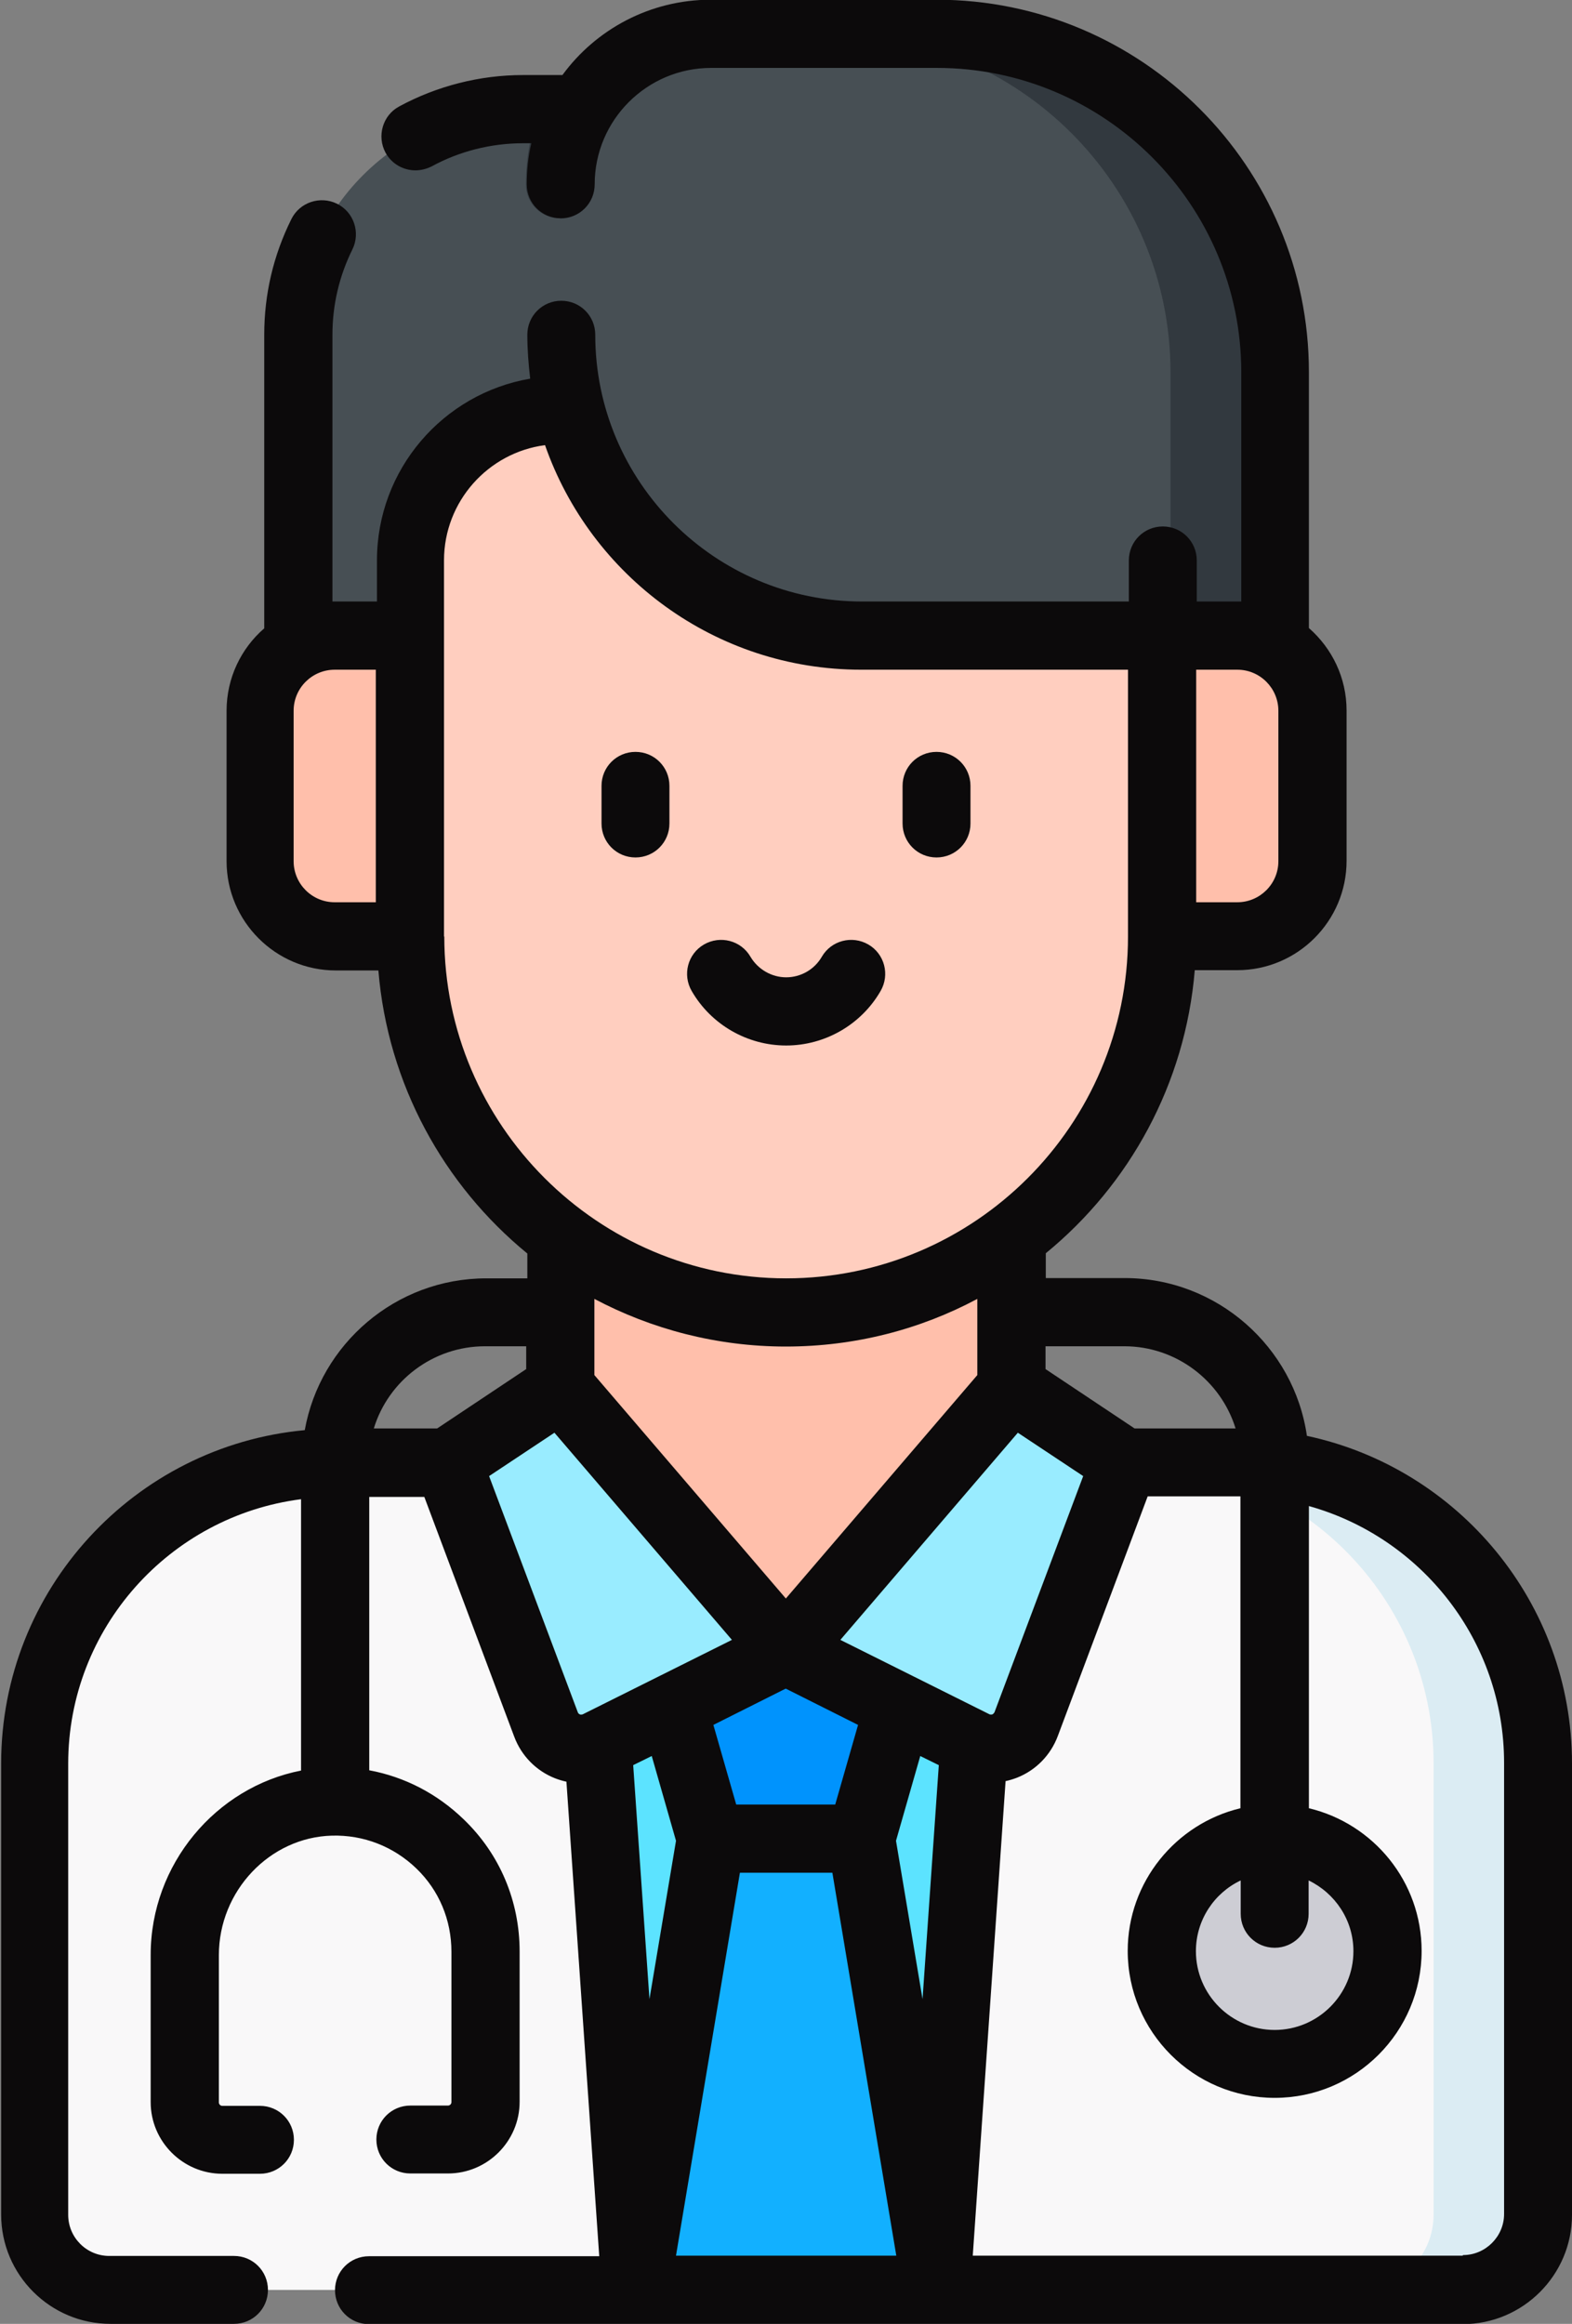
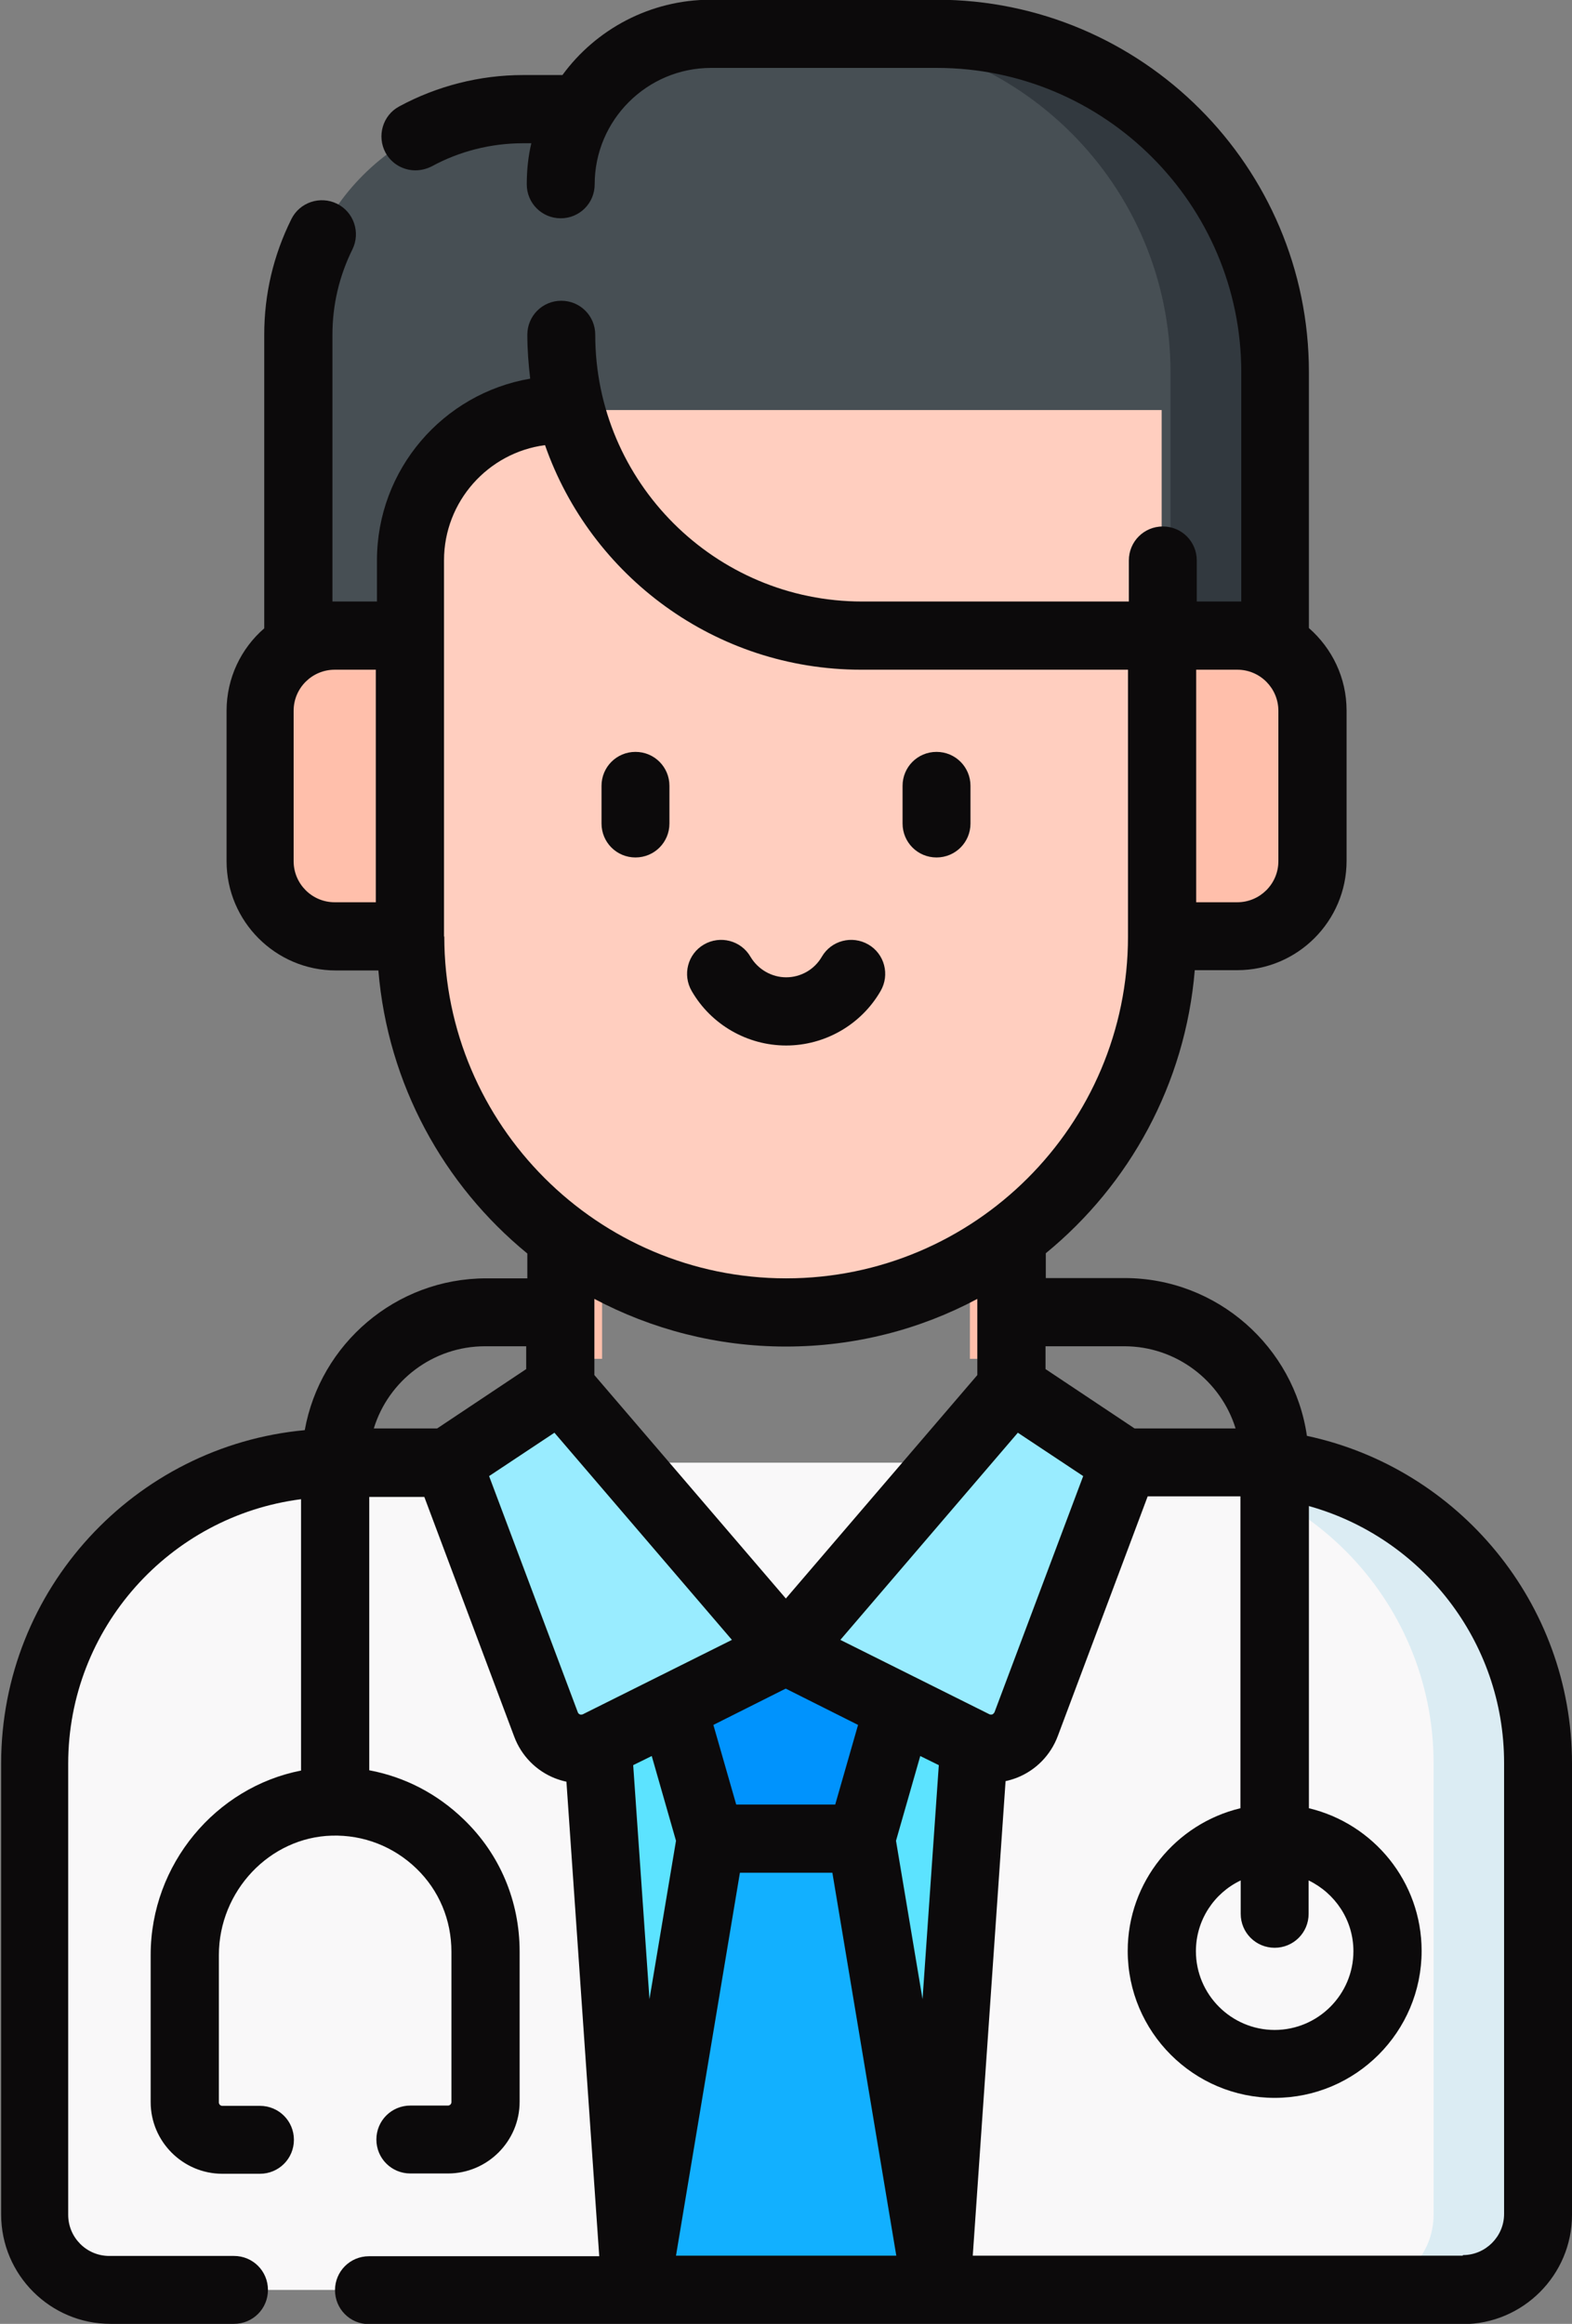
<svg xmlns="http://www.w3.org/2000/svg" viewBox="0 0 55.09 81.44" data-name="Layer 2" id="Layer_2">
  <rect x="0" y="0" width="55.09" height="81.44" fill="#808080" stroke="none" />
  <defs>
    <style>
      .cls-1 {
        fill: #ffbfab;
      }

      .cls-2 {
        fill: #dbecf3;
      }

      .cls-3 {
        fill: #12b0ff;
      }

      .cls-4 {
        fill: #99ecff;
      }

      .cls-5 {
        fill: #5ce3ff;
      }

      .cls-6 {
        fill: #0093fd;
      }

      .cls-7 {
        fill: #f9f8f9;
      }

      .cls-8 {
        fill: #474f54;
      }

      .cls-9 {
        fill: #cdcdd4;
      }

      .cls-10 {
        fill: #32393f;
      }

      .cls-11 {
        fill: #0c0a0b;
      }

      .cls-12 {
        fill: #ffcebf;
      }
    </style>
  </defs>
  <g data-name="Layer 1" id="Layer_1-2">
    <g>
      <g>
        <path d="M32.82,1.19h-7.91c-1.83,0-3.44.93-4.39,2.35-.12.18-.32.28-.53.28h-1.67c-4.37,0-7.91,3.54-7.91,7.9v13.72h34.26v-12.4c0-6.55-5.31-11.86-11.86-11.86Z" class="cls-8" />
        <path d="M32.82,1.19h-3.66c6.55,0,11.86,5.31,11.86,11.86v12.4h3.66v-12.4c0-6.55-5.31-11.86-11.86-11.86Z" class="cls-10" />
        <path d="M11.73,51.26c-5.82,0-10.54,4.72-10.54,10.54v15.81c0,1.46,1.18,2.64,2.64,2.64h18.45l5.27-2.35,5.27,2.35h18.45c1.46,0,2.64-1.18,2.64-2.64v-15.81c0-5.82-4.72-10.54-10.54-10.54H11.73Z" class="cls-7" />
        <path d="M53.9,61.8c0-5.82-4.72-10.54-10.54-10.54h-3.66c5.82,0,10.54,4.72,10.54,10.54v15.81c0,1.46-1.18,2.64-2.63,2.64h3.66c1.46,0,2.64-1.18,2.64-2.64v-15.81Z" class="cls-2" />
        <path d="M34.14,61.15l-1.33,19.1h-10.54l-1.33-19.1v-2.72l6.6-.58,6.6.58v2.72Z" class="cls-5" />
-         <path d="M19.64,58.53v-17.3h15.81v17.3h-15.81Z" class="cls-1" />
        <path d="M43.36,22.27c1.46,0,2.64,1.18,2.64,2.64v5.27c0,1.46-1.18,2.64-2.64,2.64H11.73c-1.46,0-2.64-1.18-2.64-2.64v-5.27c0-1.46,1.18-2.64,2.64-2.64h31.62Z" class="cls-1" />
        <path d="M40.72,32.82c0,7.28-5.9,13.18-13.18,13.18s-13.18-5.9-13.18-13.18v-13.18c0-2.91,2.36-5.27,5.27-5.27h21.08v18.45Z" class="cls-12" />
-         <circle r="3.95" cy="68.39" cx="44.67" class="cls-9" />
        <path d="M22.27,80.25l2.64-15.81,2.64-2.31,2.64,2.31,2.64,15.81h-10.54Z" class="cls-3" />
-         <path d="M40.8,22.27h-10.62c-5.82,0-10.54-4.72-10.54-10.54h21.16v10.54Z" class="cls-8" />
        <path d="M27.54,57.85l-3.95.35v1.63l1.32,4.61h5.27l1.32-4.61v-1.63l-3.95-.35Z" class="cls-6" />
        <path d="M19.64,48.63l-3.95,2.64,3.44,9.17c.27.73,1.12,1.07,1.82.72l6.6-3.3-7.91-9.22Z" class="cls-4" />
        <path d="M35.45,48.63l3.95,2.64-3.44,9.17c-.27.73-1.12,1.07-1.82.72l-6.6-3.3,7.91-9.22Z" class="cls-4" />
        <path d="M19.64,44.52h1.46v3.1h-1.46v-3.1Z" class="cls-1" />
        <path d="M33.99,44.52h1.46v3.1h-1.46v-3.1Z" class="cls-1" />
-         <path d="M19.64,7.66c.66,0,1.19-.53,1.19-1.19,0-2.86,2.29-5.2,5.13-5.27h-1.06c-1.83,0-3.44.93-4.39,2.35-.12.18-.32.28-.53.28h-1.08c-.3.82-.47,1.71-.47,2.63,0,.66.53,1.19,1.19,1.19h0Z" class="cls-10" />
      </g>
      <g>
        <path d="M22.27,30.05c.66,0,1.19-.53,1.19-1.19v-1.32c0-.66-.53-1.19-1.19-1.19s-1.19.53-1.19,1.19v1.32c0,.66.53,1.19,1.19,1.19Z" class="cls-11" />
        <path d="M32.82,30.05c.66,0,1.19-.53,1.19-1.19v-1.32c0-.66-.53-1.19-1.19-1.19s-1.19.53-1.19,1.19v1.32c0,.66.53,1.19,1.19,1.19Z" class="cls-11" />
        <path d="M27.55,36.64c1.36,0,2.63-.73,3.31-1.91.33-.57.14-1.3-.43-1.63-.57-.33-1.3-.14-1.63.43-.26.45-.74.72-1.25.72s-.99-.28-1.25-.72c-.33-.57-1.06-.76-1.63-.43-.57.33-.76,1.06-.43,1.63.68,1.18,1.95,1.91,3.31,1.91Z" class="cls-11" />
        <path d="M55.09,61.8c0-5.63-3.99-10.35-9.29-11.48-.45-3.12-3.15-5.53-6.39-5.53h-2.76v-.87c2.93-2.4,4.89-5.93,5.22-9.92h1.49c2.11,0,3.83-1.72,3.83-3.83v-5.27c0-1.15-.51-2.18-1.32-2.89v-8.97c0-7.2-5.85-13.05-13.05-13.05h-7.91c-2.13,0-4.03,1.04-5.2,2.64h-1.38c-1.51,0-3.01.38-4.34,1.1-.58.31-.79,1.04-.48,1.62.22.4.63.62,1.05.62.19,0,.39-.05.57-.14.97-.53,2.08-.81,3.2-.81h.29c-.11.46-.16.95-.16,1.44,0,.66.53,1.19,1.19,1.19s1.19-.53,1.19-1.19c0-2.25,1.83-4.08,4.08-4.08h7.91c5.88,0,10.67,4.78,10.67,10.67v8.03s-.08,0-.12,0h-1.44v-1.44c0-.66-.53-1.19-1.19-1.19s-1.19.53-1.19,1.19v1.44h-9.35c-5.15,0-9.35-4.19-9.35-9.35,0-.66-.53-1.19-1.19-1.19s-1.19.53-1.19,1.19c0,.52.04,1.03.1,1.54-3.05.52-5.37,3.18-5.37,6.37,0,0,0,0,0,0v1.44h-1.44s-.08,0-.12,0v-9.35c0-1.05.24-2.06.7-2.99.29-.59.05-1.31-.54-1.6-.59-.29-1.31-.05-1.6.54-.63,1.27-.95,2.63-.95,4.05v10.29c-.81.7-1.32,1.74-1.32,2.89v5.27c0,2.11,1.72,3.83,3.83,3.83h1.49c.33,3.99,2.29,7.52,5.22,9.92v.87h-1.44c-3.17,0-5.82,2.3-6.36,5.32-5.96.55-10.64,5.58-10.64,11.68v15.81c0,2.11,1.72,3.83,3.83,3.83h4.33c.66,0,1.19-.53,1.19-1.19s-.53-1.19-1.19-1.19H3.83c-.8,0-1.44-.65-1.44-1.44v-15.81c0-4.75,3.56-8.68,8.16-9.27v9.51c-2.98.58-5.27,3.28-5.27,6.46v5.16c0,1.38,1.13,2.51,2.51,2.51h1.32c.66,0,1.19-.53,1.19-1.19s-.53-1.19-1.19-1.19h-1.32c-.07,0-.12-.06-.12-.12v-5.16c0-2.25,1.78-4.13,3.96-4.19,1.11-.03,2.16.38,2.96,1.15.8.77,1.23,1.81,1.23,2.92v5.27c0,.07-.06.12-.12.12h-1.32c-.66,0-1.19.53-1.19,1.19s.53,1.19,1.19,1.19h1.32c1.38,0,2.51-1.13,2.51-2.51v-5.27c0-1.76-.69-3.41-1.96-4.63-.93-.9-2.07-1.49-3.31-1.72v-9.58h1.93l3.15,8.4c.25.67.77,1.2,1.43,1.46.13.05.26.09.4.12l1.15,16.63h-8.07c-.66,0-1.19.53-1.19,1.19s.53,1.19,1.19,1.19h38.33c2.11,0,3.83-1.72,3.83-3.83v-15.81ZM44.67,68.26c.66,0,1.19-.53,1.19-1.19v-1.17c.93.45,1.57,1.39,1.57,2.48,0,1.52-1.24,2.76-2.76,2.76s-2.76-1.24-2.76-2.76c0-1.09.64-2.04,1.57-2.48v1.17c0,.66.53,1.19,1.19,1.19ZM39.4,47.18c1.83,0,3.39,1.22,3.9,2.88h-3.54l-3.12-2.08v-.8h2.76ZM22.19,61.86l.65-.32.85,2.97-.93,5.55-.57-8.2ZM20.83,45.52c2,1.06,4.29,1.67,6.71,1.67s4.71-.6,6.71-1.67v2.67l-6.71,7.83-6.71-7.83v-2.67ZM27.54,59.18l2.53,1.27-.8,2.79h-3.47l-.8-2.79,2.53-1.27ZM25.92,65.63h3.25l2.24,13.42h-7.72l2.24-13.42ZM31.4,64.51l.85-2.97.65.32-.57,8.2-.93-5.55ZM34.85,60.01s-.04.06-.07.07c-.03.01-.07.01-.1,0,0,0,0,0,0,0l-5.23-2.61,6.22-7.26,2.29,1.52-3.11,8.28ZM43.36,23.47c.8,0,1.44.65,1.44,1.44v5.27c0,.8-.65,1.44-1.44,1.44h-1.44v-8.15h1.44ZM10.29,30.18v-5.27c0-.8.65-1.44,1.44-1.44h1.44v8.15s-1.44,0-1.44,0c-.8,0-1.44-.65-1.44-1.44h0ZM15.56,32.82v-13.18s0,0,0,0c0-2.07,1.55-3.78,3.54-4.04,1.6,4.58,5.96,7.87,11.08,7.87h9.35v9.35h0c0,6.61-5.38,11.98-11.98,11.98s-11.98-5.38-11.98-11.98h0ZM17,47.18h1.44v.8l-3.12,2.08h-2.22c.51-1.67,2.07-2.88,3.9-2.88h0ZM17.14,51.73l2.29-1.52,6.22,7.26-5.23,2.61s-.07.02-.1,0c-.03-.01-.06-.04-.07-.07l-3.11-8.28ZM51.26,79.05h-17.17l1.15-16.63c.14-.03.27-.07.4-.12.66-.26,1.18-.79,1.43-1.46l3.15-8.4h3.13s.08,0,.12,0v10.93c-2.26.54-3.95,2.58-3.95,5,0,2.84,2.31,5.15,5.15,5.15s5.15-2.31,5.15-5.15c0-2.43-1.69-4.46-3.95-5v-10.59c3.94,1.1,6.84,4.72,6.84,9v15.81c0,.79-.65,1.44-1.44,1.44h0Z" class="cls-11" />
      </g>
    </g>
  </g>
</svg>